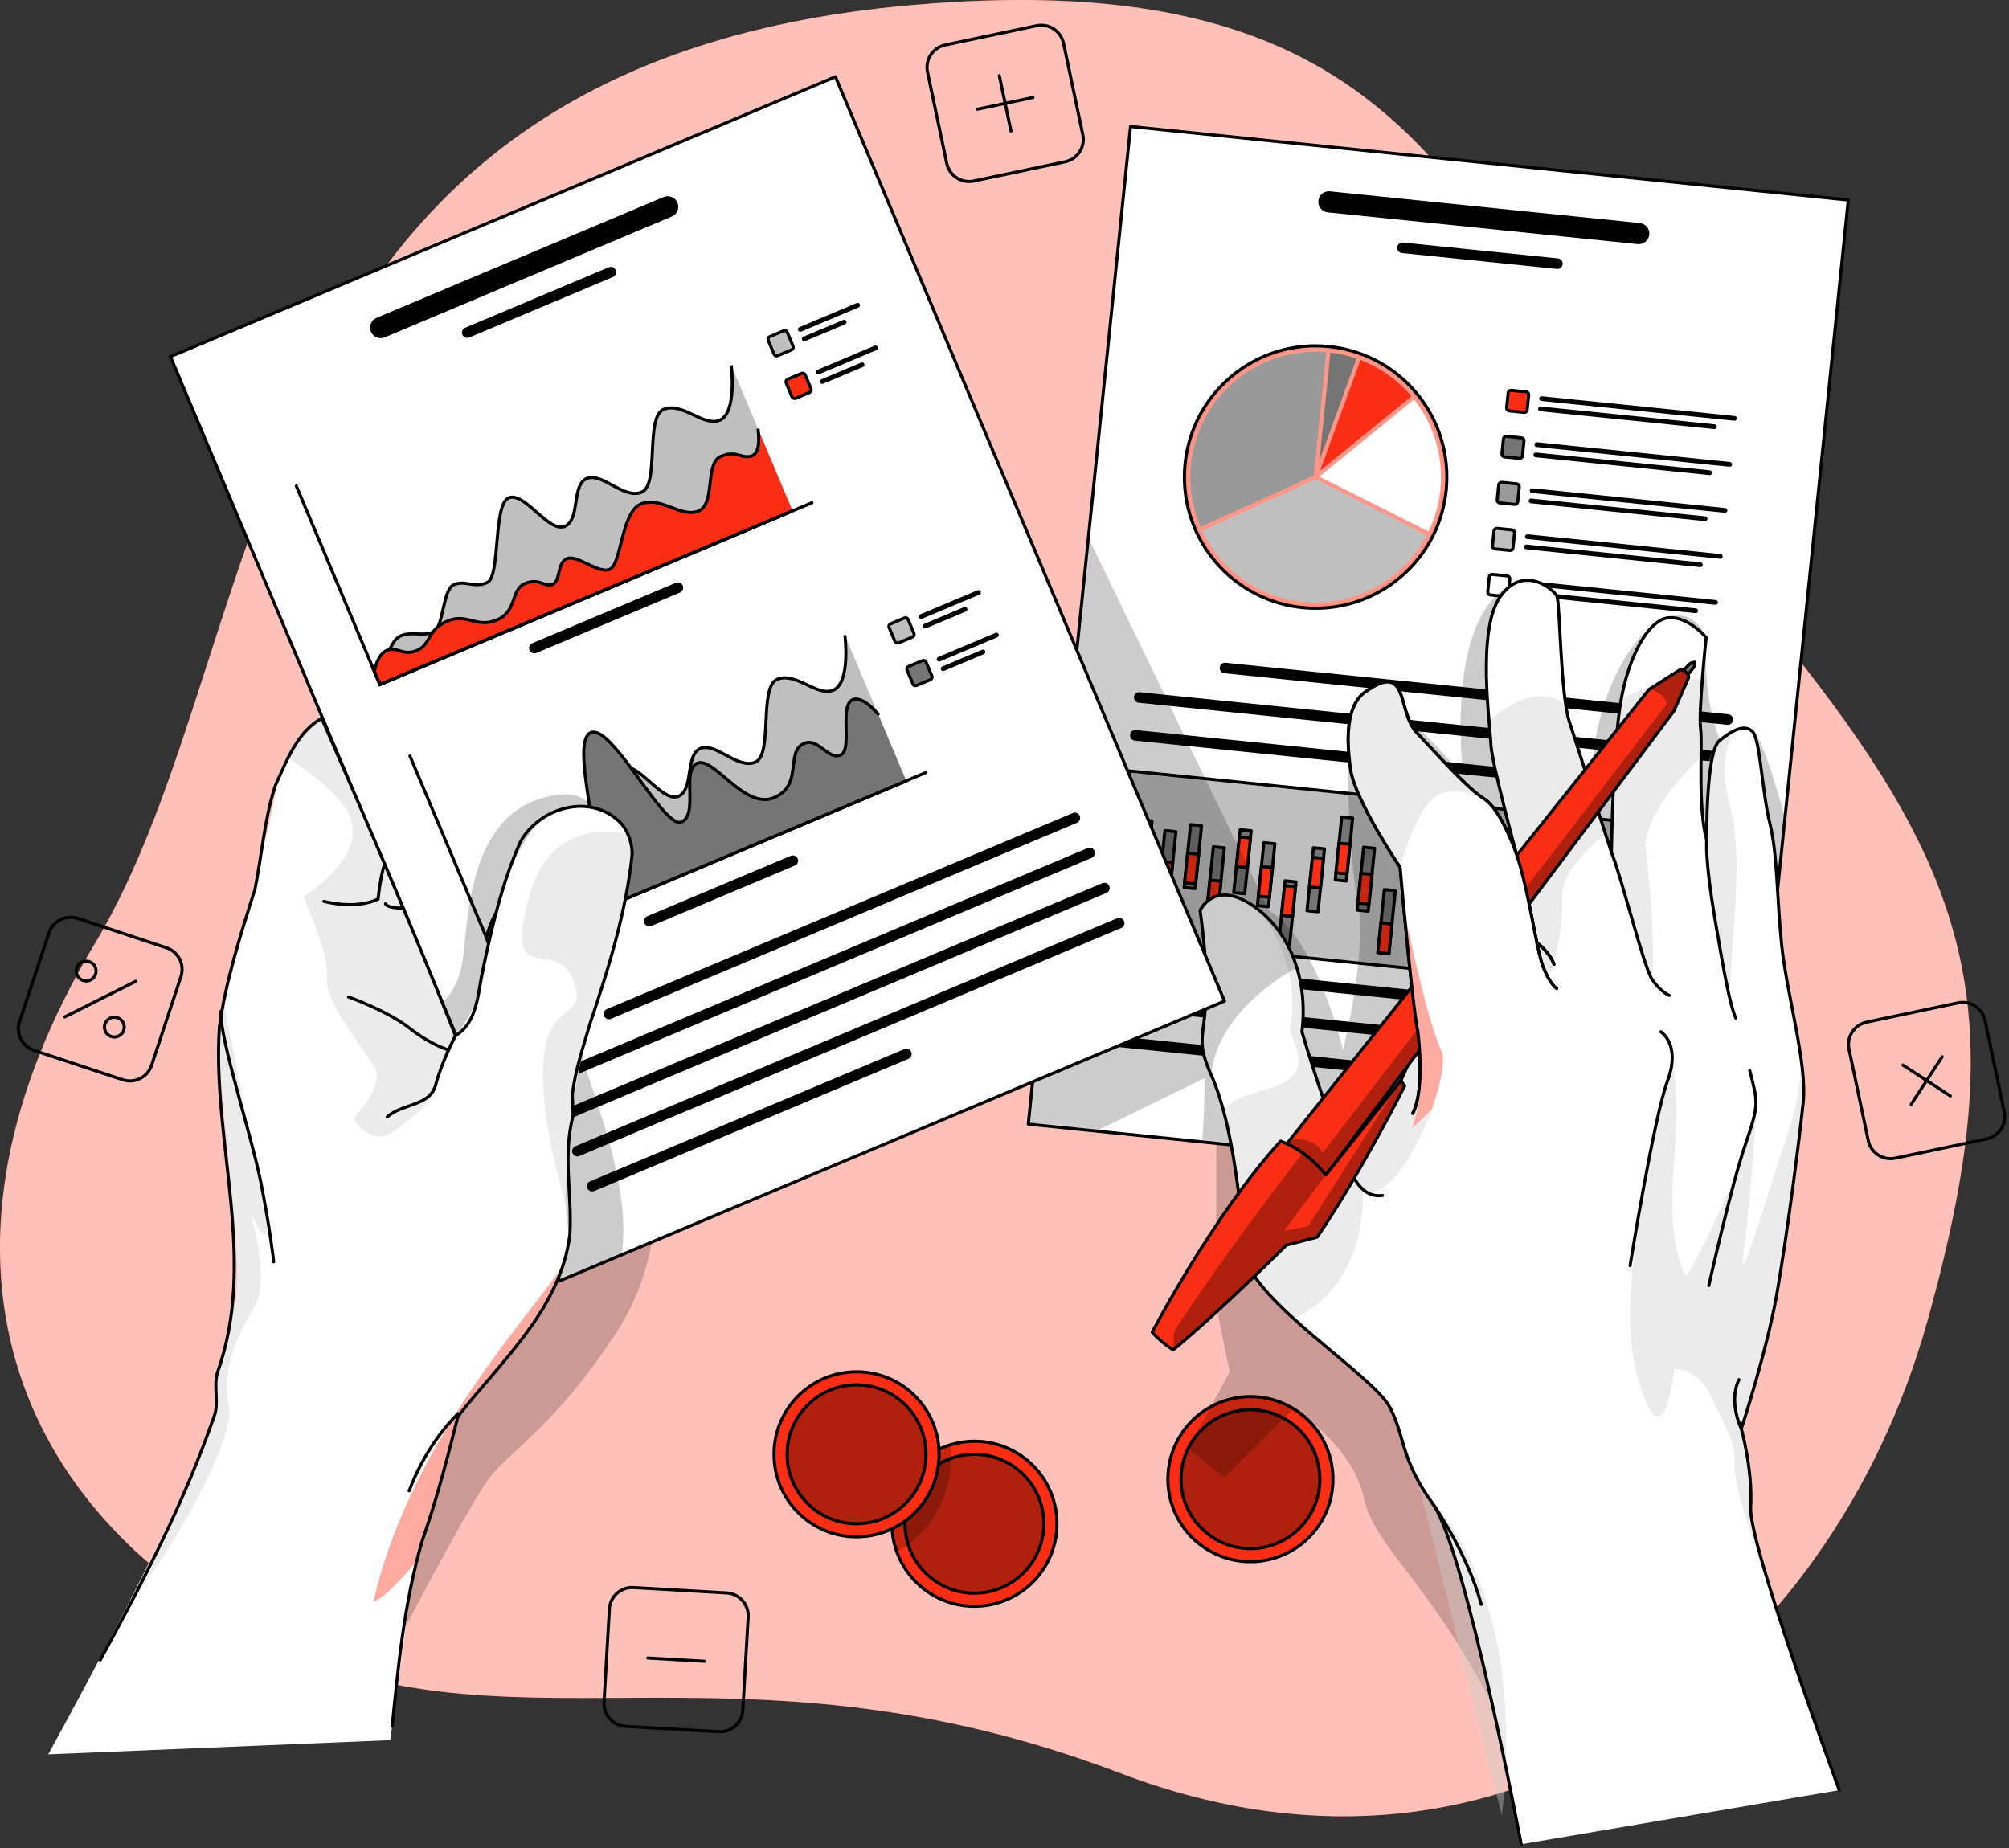
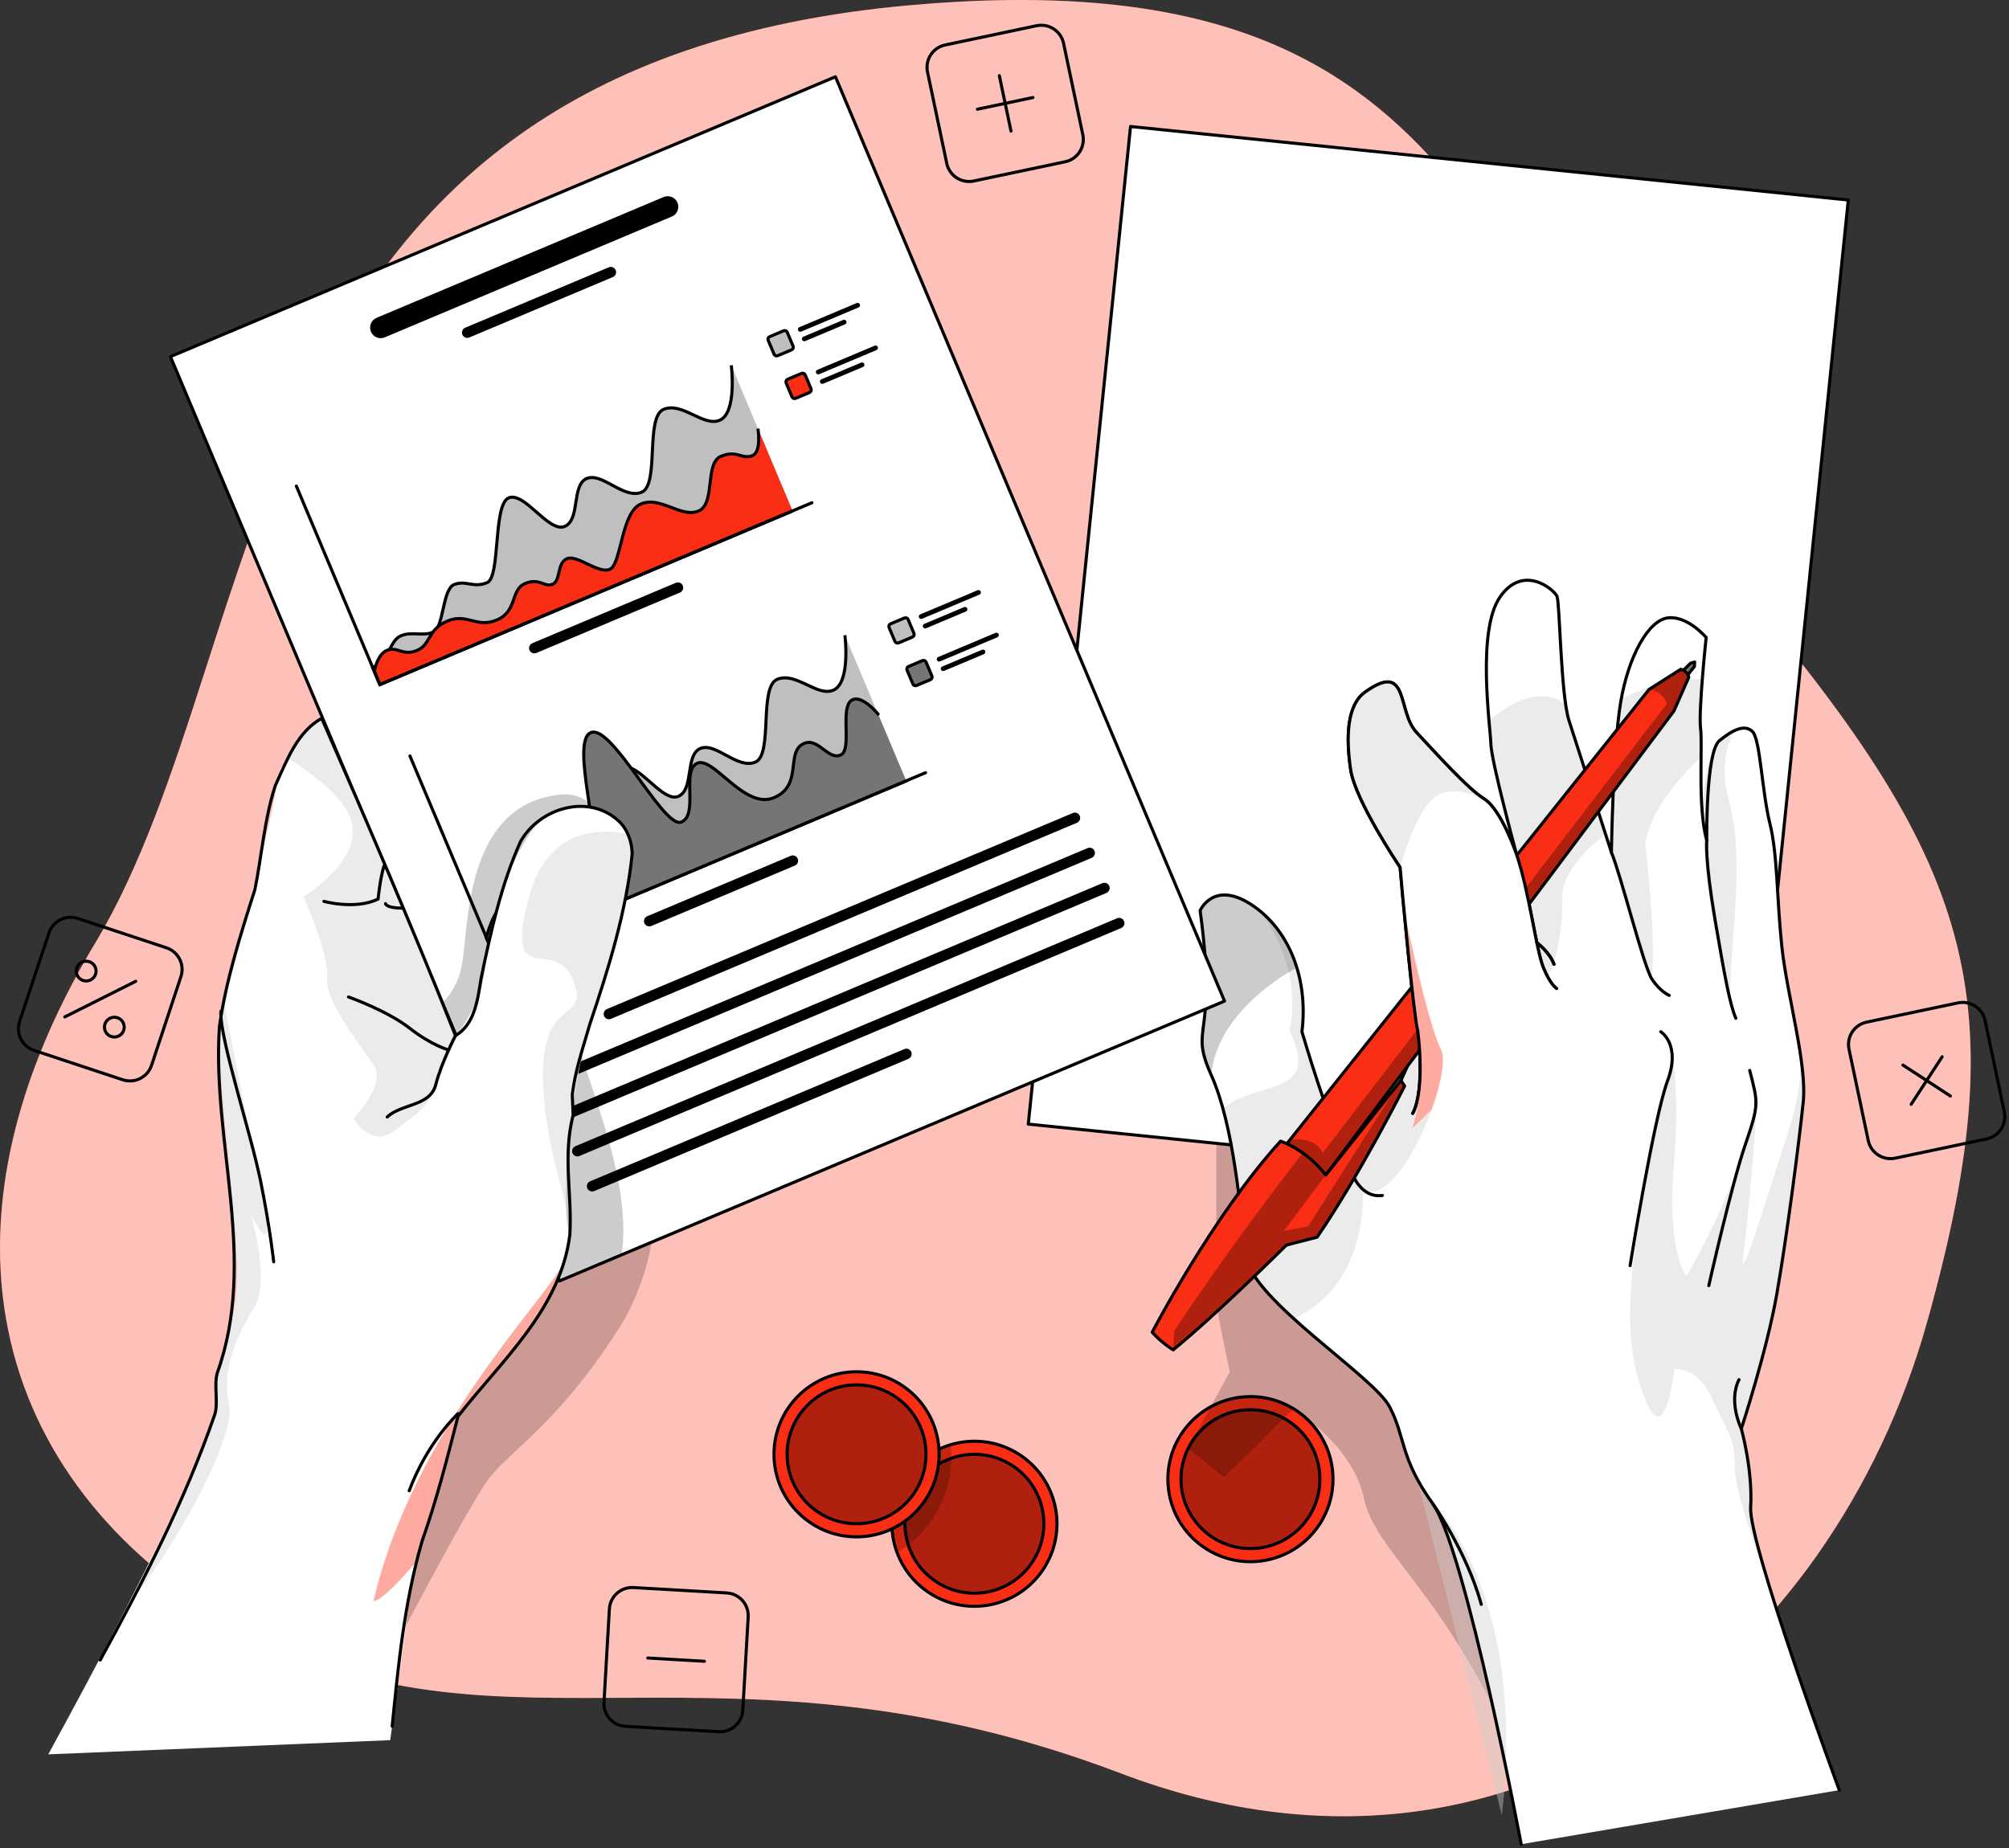
<svg xmlns="http://www.w3.org/2000/svg" width="650" height="598" viewBox="0 0 650 598" fill="none">
  <rect x="0" y="0" width="650" height="598" fill="#333333" stroke="none" />
  <path d="M294.547 1.679C474.347 -14.334 474.651 87.109 555.663 181.614C636.676 276.12 654.014 318.968 623.474 427.91C592.934 536.853 490.019 622.255 362.705 573.867C235.391 525.478 162.46 571.946 82.156 528.977C1.853 486.007 -27.967 402.989 30.813 305.147C89.593 207.305 72.846 21.424 294.547 1.679Z" fill="#FA2E14" />
  <path opacity="0.7" d="M294.547 1.679C474.347 -14.334 474.651 87.109 555.663 181.614C636.676 276.12 654.014 318.968 623.474 427.91C592.934 536.853 490.019 622.255 362.705 573.867C235.391 525.478 162.46 571.946 82.156 528.977C1.853 486.007 -27.967 402.989 30.813 305.147C89.593 207.305 72.846 21.424 294.547 1.679Z" fill="white" />
  <path d="M335.369 8.327L305.791 14.556C301.803 15.396 299.251 19.31 300.091 23.298L306.32 52.875C307.16 56.863 311.074 59.415 315.062 58.575L344.639 52.346C348.627 51.506 351.179 47.593 350.339 43.605L344.11 14.027C343.27 10.039 339.357 7.487 335.369 8.327Z" stroke="black" stroke-linecap="round" stroke-linejoin="round" />
  <path d="M323.325 24.476L327.105 42.426" stroke="black" stroke-linecap="round" stroke-linejoin="round" />
  <path d="M334.19 31.561L316.24 35.341" stroke="black" stroke-linecap="round" stroke-linejoin="round" />
  <path d="M633.509 324.529L603.931 330.758C599.943 331.598 597.392 335.511 598.231 339.499L604.461 369.077C605.3 373.065 609.214 375.616 613.202 374.777L642.779 368.547C646.767 367.708 649.319 363.794 648.479 359.806L642.25 330.229C641.41 326.241 637.497 323.689 633.509 324.529Z" stroke="black" stroke-linecap="round" stroke-linejoin="round" />
  <path d="M628.365 341.97L618.346 357.335" stroke="black" stroke-linecap="round" stroke-linejoin="round" />
  <path d="M631.038 354.662L615.673 344.643" stroke="black" stroke-linecap="round" stroke-linejoin="round" />
  <path d="M235.128 515.461L204.952 513.719C200.883 513.484 197.394 516.592 197.16 520.661L195.418 550.837C195.183 554.905 198.29 558.394 202.359 558.629L232.535 560.371C236.604 560.606 240.092 557.498 240.327 553.43L242.069 523.253C242.304 519.185 239.196 515.696 235.128 515.461Z" stroke="black" stroke-linecap="round" stroke-linejoin="round" />
  <path d="M227.9 537.574L209.587 536.516" stroke="black" stroke-linecap="round" stroke-linejoin="round" />
  <path d="M53.857 306.706L25.164 297.2C21.295 295.918 17.12 298.016 15.839 301.884L6.333 330.577C5.052 334.446 7.149 338.621 11.017 339.902L39.71 349.408C43.579 350.689 47.754 348.592 49.035 344.724L58.541 316.031C59.822 312.162 57.725 307.987 53.857 306.706Z" stroke="black" stroke-linecap="round" stroke-linejoin="round" />
  <path d="M43.912 317.54L20.963 329.068" stroke="black" stroke-linecap="round" stroke-linejoin="round" />
  <path d="M30.744 312.799C31.537 314.379 30.9 316.304 29.32 317.098C27.739 317.891 25.815 317.254 25.021 315.673C24.228 314.093 24.865 312.169 26.445 311.375C28.025 310.582 29.95 311.219 30.744 312.799Z" stroke="black" stroke-linecap="round" stroke-linejoin="round" />
  <path d="M39.853 330.934C40.647 332.514 40.009 334.439 38.429 335.232C36.849 336.026 34.924 335.389 34.131 333.808C33.337 332.228 33.974 330.304 35.555 329.51C37.135 328.716 39.059 329.354 39.853 330.934Z" stroke="black" stroke-linecap="round" stroke-linejoin="round" />
  <path d="M337.233 508.265C328.855 520.398 312.213 523.428 300.08 515.049C295.398 511.802 292.079 507.337 290.223 502.38C287.309 494.479 288.15 485.333 293.296 477.882C296.891 472.692 301.994 469.17 307.604 467.503C315.112 465.241 323.52 466.314 330.464 471.112C342.597 479.491 345.626 496.132 337.233 508.265Z" fill="#FA2E14" />
  <mask id="mask0_1_2493" style="mask-type:luminance" maskUnits="userSpaceOnUse" x="288" y="466" width="54" height="54">
    <path d="M337.233 508.265C328.855 520.398 312.213 523.428 300.08 515.049C295.398 511.802 292.079 507.337 290.223 502.38C287.309 494.479 288.15 485.333 293.296 477.882C296.891 472.692 301.994 469.17 307.604 467.503C315.112 465.241 323.52 466.314 330.464 471.112C342.597 479.491 345.626 496.132 337.233 508.265Z" fill="white" />
  </mask>
  <g mask="url(#mask0_1_2493)">
    <path opacity="0.3" d="M333.751 505.853C326.694 516.061 312.698 518.614 302.49 511.557C292.283 504.499 289.729 490.503 296.787 480.295C303.844 470.088 317.84 467.534 328.048 474.592C338.256 481.649 340.809 495.646 333.751 505.853Z" fill="black" />
    <path d="M333.751 505.853C326.694 516.061 312.698 518.614 302.49 511.557C292.283 504.499 289.729 490.503 296.787 480.295C303.844 470.088 317.84 467.534 328.048 474.592C338.256 481.649 340.809 495.646 333.751 505.853Z" stroke="black" stroke-linecap="round" stroke-linejoin="round" />
    <path opacity="0.2" d="M307.821 471.431C307.821 484.593 300.762 496.103 290.223 502.38C287.309 494.479 288.15 485.333 293.296 477.882C296.891 472.692 301.994 469.17 307.604 467.503C307.749 468.793 307.821 470.097 307.821 471.431Z" fill="black" />
  </g>
  <path d="M337.233 508.265C328.855 520.398 312.213 523.428 300.08 515.049C295.398 511.802 292.079 507.337 290.223 502.38C287.309 494.479 288.15 485.333 293.296 477.882C296.891 472.692 301.994 469.17 307.604 467.503C315.112 465.241 323.52 466.314 330.464 471.112C342.597 479.491 345.626 496.132 337.233 508.265Z" stroke="black" stroke-linecap="round" stroke-linejoin="round" />
  <path d="M277.134 497.311C291.885 497.311 303.843 485.353 303.843 470.602C303.843 455.851 291.885 443.893 277.134 443.893C262.383 443.893 250.425 455.851 250.425 470.602C250.425 485.353 262.383 497.311 277.134 497.311Z" fill="#FA2E14" stroke="black" stroke-linecap="round" stroke-linejoin="round" />
  <path opacity="0.3" d="M277.134 493.072C289.544 493.072 299.604 483.012 299.604 470.602C299.604 458.192 289.544 448.132 277.134 448.132C264.724 448.132 254.664 458.192 254.664 470.602C254.664 483.012 264.724 493.072 277.134 493.072Z" fill="black" />
  <path d="M277.134 493.072C289.544 493.072 299.604 483.012 299.604 470.602C299.604 458.192 289.544 448.132 277.134 448.132C264.724 448.132 254.664 458.192 254.664 470.602C254.664 483.012 264.724 493.072 277.134 493.072Z" stroke="black" stroke-linecap="round" stroke-linejoin="round" />
  <path d="M427.061 493.054C435.019 480.634 431.403 464.115 418.983 456.156C406.564 448.197 390.044 451.814 382.085 464.234C374.127 476.653 377.743 493.173 390.163 501.131C402.583 509.09 419.102 505.474 427.061 493.054Z" fill="#FA2E14" stroke="black" stroke-linecap="round" stroke-linejoin="round" />
  <path opacity="0.3" d="M421.038 463.352C429.483 472.445 428.957 486.663 419.864 495.108C410.771 503.553 396.554 503.028 388.109 493.935C379.663 484.842 380.189 470.624 389.282 462.179C398.375 453.734 412.592 454.259 421.038 463.352Z" fill="black" />
  <path d="M421.038 463.352C429.483 472.445 428.957 486.663 419.864 495.108C410.771 503.553 396.554 503.028 388.109 493.935C379.663 484.842 380.189 470.624 389.282 462.179C398.375 453.734 412.592 454.259 421.038 463.352Z" stroke="black" stroke-linecap="round" stroke-linejoin="round" />
  <path opacity="0.2" d="M393.573 362.53C393.573 362.53 393.463 417.955 393.573 421.193C393.684 424.43 397.878 443.893 397.878 443.893L384.421 468.703L396.007 478.043L418.549 455.885C418.549 455.885 437.744 467.742 441.253 484.699C444.762 501.656 465.645 514.009 487.318 560.973C508.99 607.938 533.709 455.885 533.709 455.885L466.844 371.699L393.573 362.53Z" fill="black" />
  <path d="M597.999 64.721L577.516 264.59L564.919 387.544L388.882 369.511L354.628 366.003L332.696 363.756L352.135 174.005L365.776 40.934L597.999 64.721Z" fill="white" />
  <mask id="mask1_1_2493" style="mask-type:luminance" maskUnits="userSpaceOnUse" x="332" y="40" width="266" height="348">
-     <path d="M597.999 64.721L577.516 264.59L564.919 387.544L388.882 369.511L354.628 366.003L332.696 363.756L352.135 174.005L365.776 40.934L597.999 64.721Z" fill="white" />
-   </mask>
+     </mask>
  <g mask="url(#mask1_1_2493)">
    <path d="M530.554 72.183L430.311 61.911C428.429 61.718 426.748 63.087 426.555 64.969C426.362 66.85 427.731 68.532 429.613 68.725L529.856 78.997C531.738 79.19 533.419 77.821 533.612 75.939C533.805 74.058 532.436 72.376 530.554 72.183Z" fill="black" />
    <path d="M504.059 83.617L453.937 78.481C452.996 78.385 452.155 79.069 452.059 80.01C451.962 80.951 452.647 81.792 453.588 81.888L503.709 87.024C504.65 87.121 505.491 86.436 505.587 85.496C505.684 84.555 504.999 83.714 504.059 83.617Z" fill="black" />
    <path d="M559.204 231.131L396.507 214.459C395.567 214.362 394.726 215.047 394.629 215.988C394.533 216.928 395.217 217.769 396.158 217.866L558.855 234.538C559.796 234.634 560.637 233.95 560.733 233.009C560.83 232.068 560.145 231.227 559.204 231.131Z" fill="black" />
    <path d="M557.949 243.382L368.764 223.995C367.823 223.899 366.982 224.583 366.886 225.524C366.789 226.465 367.474 227.306 368.415 227.402L557.6 246.789C558.541 246.885 559.382 246.2 559.478 245.26C559.574 244.319 558.89 243.478 557.949 243.382Z" fill="black" />
    <path d="M503.717 250.204L367.508 236.246C366.568 236.15 365.727 236.834 365.63 237.775C365.534 238.716 366.218 239.557 367.159 239.653L503.368 253.611C504.309 253.707 505.15 253.023 505.246 252.082C505.343 251.141 504.658 250.3 503.717 250.204Z" fill="black" />
    <path d="M365.379 249.465L359.843 303.489L550.562 323.032L556.098 269.008L365.379 249.465Z" fill="#BFBFBF" stroke="black" stroke-miterlimit="10" />
    <path d="M452.841 186.996C470.86 171.985 473.299 145.209 458.288 127.19C443.277 109.171 416.501 106.732 398.482 121.743C380.463 136.754 378.024 163.53 393.035 181.549C408.046 199.568 434.822 202.007 452.841 186.996Z" fill="#FA2E14" />
    <mask id="mask2_1_2493" style="mask-type:luminance" maskUnits="userSpaceOnUse" x="383" y="111" width="86" height="86">
      <path d="M452.841 186.996C470.86 171.985 473.299 145.209 458.288 127.19C443.277 109.171 416.501 106.732 398.482 121.743C380.463 136.754 378.024 163.53 393.035 181.549C408.046 199.568 434.822 202.007 452.841 186.996Z" fill="white" />
    </mask>
    <g mask="url(#mask2_1_2493)">
      <path opacity="0.5" d="M452.841 186.996C470.86 171.985 473.299 145.209 458.288 127.19C443.277 109.171 416.501 106.732 398.482 121.743C380.463 136.754 378.024 163.53 393.035 181.549C408.046 199.568 434.822 202.007 452.841 186.996Z" fill="white" />
    </g>
    <path d="M452.841 186.996C470.86 171.985 473.299 145.209 458.288 127.19C443.277 109.171 416.501 106.732 398.482 121.743C380.463 136.754 378.024 163.53 393.035 181.549C408.046 199.568 434.822 202.007 452.841 186.996Z" stroke="black" stroke-miterlimit="10" />
    <path d="M426.88 154.228L462.192 171.995C464.186 167.864 465.511 163.323 466.006 158.495C467.123 147.593 463.804 137.264 457.521 129.283L426.88 154.228Z" fill="white" />
    <path d="M427.114 152.32L456.68 128.251C452.322 123.072 446.676 118.975 440.166 116.487L434.833 131.129L427.114 152.32Z" fill="#FA2E14" />
    <path d="M430.457 114.102L426.871 149.098L438.913 116.035C436.222 115.107 433.395 114.451 430.457 114.102Z" fill="#757575" />
    <path d="M425.039 153.913L429.132 113.966C407.121 112.07 387.579 128.168 385.318 150.227C384.582 157.411 385.778 164.344 388.47 170.523L425.039 153.913Z" fill="#999999" />
    <path d="M421.528 194.705C438.514 196.445 454.114 187.431 461.586 173.18L425.647 155.099L389.012 171.739C394.894 184.113 406.903 193.206 421.528 194.705Z" fill="#BFBFBF" />
    <path d="M493.792 126.796L488.95 126.3C488.451 126.249 488.005 126.612 487.954 127.111L487.458 131.953C487.407 132.452 487.77 132.898 488.268 132.949L493.111 133.445C493.609 133.496 494.055 133.133 494.106 132.634L494.603 127.792C494.654 127.293 494.291 126.847 493.792 126.796Z" fill="#FA2E14" stroke="black" stroke-miterlimit="10" />
    <path d="M561.09 136.144L498.678 129.748C498.256 129.705 497.949 129.329 497.992 128.906C498.036 128.484 498.412 128.177 498.835 128.221L561.246 134.616C561.669 134.659 561.975 135.036 561.932 135.458C561.889 135.881 561.512 136.187 561.09 136.144Z" fill="black" />
    <path d="M554.638 138.842L498.337 133.073C497.915 133.03 497.608 132.653 497.652 132.231C497.695 131.808 498.072 131.502 498.494 131.545L554.794 137.314C555.216 137.357 555.523 137.734 555.48 138.156C555.437 138.579 555.06 138.885 554.638 138.842Z" fill="black" />
    <path d="M492.266 141.687L487.424 141.191C486.925 141.14 486.479 141.503 486.428 142.002L485.932 146.844C485.881 147.343 486.244 147.789 486.743 147.84L491.585 148.336C492.084 148.387 492.53 148.024 492.581 147.525L493.077 142.683C493.128 142.184 492.765 141.739 492.266 141.687Z" fill="#757575" stroke="black" stroke-linecap="round" stroke-linejoin="round" />
    <path d="M559.564 151.035L497.152 144.64C496.73 144.596 496.423 144.22 496.466 143.798C496.51 143.375 496.886 143.069 497.309 143.112L559.721 149.507C560.143 149.551 560.449 149.927 560.406 150.349C560.363 150.772 559.986 151.078 559.564 151.035Z" fill="black" />
    <path d="M553.112 153.733L496.811 147.964C496.389 147.921 496.083 147.544 496.126 147.122C496.169 146.7 496.546 146.393 496.968 146.436L553.268 152.205C553.691 152.249 553.997 152.625 553.954 153.048C553.911 153.47 553.534 153.777 553.112 153.733Z" fill="black" />
    <path d="M490.74 156.578L485.898 156.082C485.399 156.031 484.953 156.394 484.902 156.893L484.406 161.735C484.355 162.234 484.718 162.68 485.216 162.731L490.059 163.227C490.558 163.279 491.004 162.916 491.055 162.417L491.551 157.574C491.602 157.075 491.239 156.63 490.74 156.578Z" fill="#999999" stroke="black" stroke-linecap="round" stroke-linejoin="round" />
    <path d="M558.038 165.926L495.626 159.531C495.204 159.488 494.897 159.111 494.941 158.689C494.984 158.266 495.361 157.96 495.783 158.003L558.195 164.399C558.617 164.442 558.923 164.819 558.88 165.241C558.837 165.663 558.46 165.97 558.038 165.926Z" fill="black" />
    <path d="M551.586 168.625L495.286 162.855C494.863 162.812 494.557 162.435 494.6 162.013C494.643 161.591 495.02 161.284 495.442 161.327L551.742 167.097C552.165 167.14 552.471 167.517 552.428 167.939C552.385 168.361 552.008 168.668 551.586 168.625Z" fill="black" />
    <path d="M489.214 171.47L484.372 170.974C483.873 170.923 483.427 171.286 483.376 171.784L482.88 176.627C482.829 177.125 483.192 177.571 483.691 177.622L488.533 178.119C489.032 178.17 489.478 177.807 489.529 177.308L490.025 172.466C490.076 171.967 489.713 171.521 489.214 171.47Z" fill="#BFBFBF" stroke="black" stroke-miterlimit="10" />
    <path d="M556.512 180.818L494.1 174.422C493.678 174.379 493.371 174.002 493.415 173.58C493.458 173.158 493.835 172.851 494.257 172.894L556.669 179.29C557.091 179.333 557.398 179.71 557.354 180.132C557.311 180.554 556.934 180.861 556.512 180.818Z" fill="black" />
    <path d="M550.06 183.516L493.76 177.746C493.337 177.703 493.031 177.327 493.074 176.904C493.117 176.482 493.494 176.175 493.916 176.219L550.216 181.988C550.639 182.031 550.945 182.408 550.902 182.83C550.859 183.252 550.482 183.559 550.06 183.516Z" fill="black" />
    <path d="M487.688 186.361L482.846 185.865C482.347 185.814 481.901 186.177 481.85 186.676L481.354 191.518C481.303 192.017 481.666 192.463 482.165 192.514L487.007 193.01C487.506 193.061 487.952 192.698 488.003 192.199L488.499 187.357C488.55 186.858 488.187 186.412 487.688 186.361Z" fill="white" stroke="black" stroke-linecap="round" stroke-linejoin="round" />
    <path d="M554.986 195.709L492.574 189.313C492.152 189.27 491.845 188.893 491.889 188.471C491.932 188.049 492.309 187.742 492.731 187.785L555.143 194.181C555.565 194.224 555.872 194.601 555.828 195.023C555.785 195.445 555.408 195.752 554.986 195.709Z" fill="black" />
    <path d="M548.534 198.407L492.234 192.638C491.811 192.594 491.505 192.218 491.548 191.796C491.591 191.373 491.968 191.067 492.39 191.11L548.69 196.879C549.113 196.922 549.419 197.299 549.376 197.721C549.333 198.144 548.956 198.45 548.534 198.407Z" fill="black" />
    <path d="M527.227 304.786L530.791 305.151L532.879 284.778L529.316 284.412L527.227 304.786Z" fill="#757575" stroke="black" stroke-linecap="round" stroke-linejoin="round" />
    <path d="M527.542 301.717L531.106 302.082L532.089 292.492L528.525 292.126L527.542 301.717Z" fill="#FA2E14" stroke="black" stroke-miterlimit="10" />
    <path d="M535.777 300.466L539.341 300.831L541.428 280.458L537.864 280.093L535.777 300.466Z" fill="#757575" stroke="black" stroke-linecap="round" stroke-linejoin="round" />
    <path d="M537.31 285.505L536.327 295.095L539.891 295.46L540.874 285.87L537.31 285.505Z" fill="#FA2E14" stroke="black" stroke-miterlimit="10" />
    <path d="M543.398 305.196L546.962 305.562L549.05 285.188L545.486 284.823L543.398 305.196Z" fill="#757575" stroke="black" stroke-linecap="round" stroke-linejoin="round" />
    <path d="M544.184 297.523L547.748 297.889L548.731 288.298L545.167 287.933L544.184 297.523Z" fill="#FA2E14" stroke="black" stroke-miterlimit="10" />
    <path d="M519.618 299.938L523.182 300.304L525.27 279.93L521.706 279.565L519.618 299.938Z" fill="#757575" stroke="black" stroke-linecap="round" stroke-linejoin="round" />
    <path d="M519.933 296.869L523.496 297.234L524.479 287.644L520.915 287.279L519.933 296.869Z" fill="#FA2E14" stroke="black" stroke-miterlimit="10" />
    <path d="M510.978 305.144L514.542 305.509L516.63 285.135L513.066 284.77L510.978 305.144Z" fill="#757575" stroke="black" stroke-linecap="round" stroke-linejoin="round" />
    <path d="M511.214 302.842L514.778 303.207L515.761 293.617L512.197 293.252L511.214 302.842Z" fill="#FA2E14" stroke="black" stroke-miterlimit="10" />
    <path d="M503.495 299.062L507.059 299.427L509.146 279.053L505.582 278.688L503.495 299.062Z" fill="#757575" stroke="black" stroke-linecap="round" stroke-linejoin="round" />
    <path d="M503.574 298.294L507.138 298.66L508.12 289.069L504.557 288.704L503.574 298.294Z" fill="#FA2E14" stroke="black" stroke-miterlimit="10" />
    <path d="M494.381 308.891L497.945 309.257L500.033 288.883L496.469 288.518L494.381 308.891Z" fill="#757575" stroke="black" stroke-linecap="round" stroke-linejoin="round" />
-     <path d="M494.46 308.124L498.024 308.489L499.007 298.899L495.443 298.534L494.46 308.124Z" fill="#FA2E14" stroke="black" stroke-miterlimit="10" />
    <path d="M487.674 295.239L491.238 295.604L493.325 275.231L489.762 274.866L487.674 295.239Z" fill="#757575" stroke="black" stroke-linecap="round" stroke-linejoin="round" />
    <path d="M487.989 292.17L491.552 292.535L492.535 282.945L488.971 282.58L487.989 292.17Z" fill="#FA2E14" stroke="black" stroke-miterlimit="10" />
    <path d="M479.773 293.228L483.337 293.594L485.426 273.22L481.862 272.855L479.773 293.228Z" fill="#757575" stroke="black" stroke-linecap="round" stroke-linejoin="round" />
    <path d="M480.56 285.555L484.124 285.921L485.106 276.33L481.543 275.965L480.56 285.555Z" fill="#FA2E14" stroke="black" stroke-miterlimit="10" />
    <path d="M470.441 305.193L474.005 305.558L476.093 285.185L472.529 284.819L470.441 305.193Z" fill="#757575" stroke="black" stroke-linecap="round" stroke-linejoin="round" />
    <path d="M471.306 296.753L474.87 297.118L475.853 287.527L472.289 287.162L471.306 296.753Z" fill="#FA2E14" stroke="black" stroke-miterlimit="10" />
    <path d="M463.337 295.417L466.901 295.782L468.988 275.408L465.424 275.043L463.337 295.417Z" fill="#757575" stroke="black" stroke-linecap="round" stroke-linejoin="round" />
    <path d="M463.73 291.58L467.294 291.945L468.276 282.355L464.713 281.99L463.73 291.58Z" fill="#FA2E14" stroke="black" stroke-miterlimit="10" />
    <path d="M454.77 299.91L458.333 300.275L460.422 279.902L456.858 279.536L454.77 299.91Z" fill="#757575" stroke="black" stroke-linecap="round" stroke-linejoin="round" />
    <path d="M455.085 296.841L458.648 297.206L459.631 287.616L456.067 287.25L455.085 296.841Z" fill="#FA2E14" stroke="black" stroke-miterlimit="10" />
    <path d="M445.81 308.236L449.374 308.601L451.462 288.227L447.898 287.862L445.81 308.236Z" fill="#757575" stroke="black" stroke-linecap="round" stroke-linejoin="round" />
    <path d="M445.81 308.236L449.374 308.601L450.357 299.01L446.793 298.645L445.81 308.236Z" fill="#FA2E14" stroke="black" stroke-miterlimit="10" />
    <path d="M439.111 294.51L442.675 294.875L444.762 274.501L441.198 274.136L439.111 294.51Z" fill="#757575" stroke="black" stroke-linecap="round" stroke-linejoin="round" />
    <path d="M439.347 292.208L442.91 292.573L443.893 282.983L440.329 282.618L439.347 292.208Z" fill="#FA2E14" stroke="black" stroke-miterlimit="10" />
    <path d="M432.006 284.735L435.57 285.1L437.658 264.726L434.094 264.361L432.006 284.735Z" fill="#757575" stroke="black" stroke-linecap="round" stroke-linejoin="round" />
    <path d="M432.242 282.433L435.806 282.798L436.788 273.207L433.224 272.842L432.242 282.433Z" fill="#FA2E14" stroke="black" stroke-miterlimit="10" />
    <path d="M422.879 294.696L426.443 295.061L428.53 274.687L424.966 274.322L422.879 294.696Z" fill="#757575" stroke="black" stroke-linecap="round" stroke-linejoin="round" />
    <path d="M423.665 287.023L427.229 287.388L428.212 277.798L424.648 277.432L423.665 287.023Z" fill="#FA2E14" stroke="black" stroke-miterlimit="10" />
    <path d="M413.677 305.39L417.24 305.755L419.328 285.382L415.764 285.016L413.677 305.39Z" fill="#757575" stroke="black" stroke-linecap="round" stroke-linejoin="round" />
    <path d="M414.62 296.182L418.184 296.547L419.167 286.957L415.603 286.592L414.62 296.182Z" fill="#FA2E14" stroke="black" stroke-miterlimit="10" />
    <path d="M406.835 293.052L410.398 293.417L412.486 273.043L408.922 272.678L406.835 293.052Z" fill="#757575" stroke="black" stroke-linecap="round" stroke-linejoin="round" />
    <path d="M407.149 289.982L410.713 290.348L411.696 280.757L408.132 280.392L407.149 289.982Z" fill="#FA2E14" stroke="black" stroke-miterlimit="10" />
    <path d="M399.159 288.84L402.723 289.205L404.811 268.832L401.248 268.466L399.159 288.84Z" fill="#757575" stroke="black" stroke-linecap="round" stroke-linejoin="round" />
    <path d="M400.025 280.4L403.589 280.765L404.571 271.175L401.007 270.809L400.025 280.4Z" fill="#FA2E14" stroke="black" stroke-miterlimit="10" />
    <path d="M390.486 294.373L394.05 294.738L396.138 274.364L392.574 273.999L390.486 294.373Z" fill="#757575" stroke="black" stroke-linecap="round" stroke-linejoin="round" />
    <path d="M390.486 294.373L394.05 294.738L395.033 285.148L391.469 284.782L390.486 294.373Z" fill="#FA2E14" stroke="black" stroke-miterlimit="10" />
    <path d="M383.116 287.196L386.679 287.561L388.767 267.188L385.203 266.822L383.116 287.196Z" fill="#757575" stroke="black" stroke-linecap="round" stroke-linejoin="round" />
    <path d="M383.273 285.661L386.836 286.027L387.819 276.436L384.256 276.071L383.273 285.661Z" fill="#FA2E14" stroke="black" stroke-miterlimit="10" />
    <path d="M374.812 289.122L378.376 289.487L380.463 269.114L376.899 268.749L374.812 289.122Z" fill="#757575" stroke="black" stroke-linecap="round" stroke-linejoin="round" />
    <path d="M374.89 288.355L378.454 288.72L379.437 279.13L375.873 278.764L374.89 288.355Z" fill="#FA2E14" stroke="black" stroke-miterlimit="10" />
    <path d="M367.058 285.683L370.622 286.049L372.709 265.675L369.145 265.31L367.058 285.683Z" fill="#757575" stroke="black" stroke-linecap="round" stroke-linejoin="round" />
    <path d="M368.08 275.708L371.644 276.074L372.626 266.483L369.063 266.118L368.08 275.708Z" fill="#FA2E14" stroke="black" stroke-miterlimit="10" />
    <path d="M549.094 329.8L386.397 313.128C385.456 313.031 384.615 313.716 384.518 314.657C384.422 315.597 385.107 316.438 386.047 316.535L548.744 333.207C549.685 333.303 550.526 332.618 550.623 331.678C550.719 330.737 550.034 329.896 549.094 329.8Z" fill="black" />
    <path d="M547.838 342.051L358.653 322.664C357.712 322.568 356.871 323.252 356.775 324.193C356.678 325.134 357.363 325.975 358.304 326.071L547.489 345.458C548.43 345.554 549.271 344.869 549.367 343.929C549.464 342.988 548.779 342.147 547.838 342.051Z" fill="black" />
    <path d="M467.118 346.158L357.398 334.915C356.457 334.819 355.616 335.503 355.519 336.444C355.423 337.385 356.108 338.226 357.048 338.322L466.769 349.565C467.71 349.662 468.55 348.977 468.647 348.036C468.743 347.096 468.059 346.255 467.118 346.158Z" fill="black" />
    <path opacity="0.2" d="M567.036 236.758C561.426 236.308 559.483 245.252 559.483 245.252C559.483 245.252 550.612 233.627 552.018 206.287C552.018 206.287 547.684 194.169 536.073 201.489C524.476 208.81 512.43 234.612 515.3 262.72L492.73 187.791C484.931 189.443 469.087 199.924 473.262 250.529L448.634 224.494C448.634 224.494 441.966 222.349 438.197 228.249C434.428 234.163 436.225 276.404 439.342 292.204C442.473 308.019 434.515 339.751 434.515 339.751C434.515 339.751 426.023 303.802 410.655 294.705L352.135 174.005L332.696 363.756L354.628 366.003L389.849 348.858C389.653 356.788 389.46 364.076 388.882 369.511L564.919 387.544L577.516 264.59C573.24 249.268 569.152 236.917 567.036 236.758Z" fill="black" />
  </g>
  <path d="M597.999 64.721L577.516 264.59L564.919 387.544L388.882 369.511L354.628 366.003L332.696 363.756L352.135 174.005L365.776 40.934L597.999 64.721Z" stroke="black" stroke-linecap="round" stroke-linejoin="round" />
  <path d="M595.1 579.266L492.179 596.777C492.179 596.777 474.262 501.611 463.579 486.623C452.895 471.619 454.852 465.459 449.663 455.355C446.532 449.252 430.833 437.873 418.511 426.639H418.497C417.424 425.668 416.38 424.696 415.38 423.725C414.945 423.334 414.539 422.913 414.134 422.522C412.496 420.899 410.973 419.318 409.625 417.767C409.133 417.217 408.669 416.666 408.234 416.115C405.668 412.94 403.856 409.969 403.247 407.287C403.204 407.142 403.175 406.997 403.16 406.838C403.117 406.649 403.088 406.475 403.073 406.301C402.798 404.054 402.508 401.489 402.218 398.705C402.16 398.155 402.102 397.575 402.03 396.995C402.001 396.763 401.972 396.546 401.943 396.299C401.696 393.98 401.421 391.515 401.102 388.979C400.783 386.326 400.435 383.572 400.029 380.803C399.899 379.846 399.768 378.89 399.609 377.918C399.609 377.904 399.609 377.889 399.594 377.889C399.435 376.817 399.261 375.744 399.087 374.657L398.609 371.874C398.58 371.714 398.536 371.569 398.522 371.439C398.319 370.352 398.116 369.293 397.913 368.221C397.869 368.105 397.855 367.989 397.84 367.858C397.637 366.916 397.449 365.988 397.231 365.046C396.782 362.944 396.275 360.886 395.724 358.885C394.637 354.899 393.361 351.174 391.882 347.868C384.461 331.3 394.115 337.286 388.302 294.654C388.302 294.654 392.578 284.768 404.769 292.668C405.712 293.277 406.61 293.944 407.494 294.654H407.509C409.959 296.626 412.133 298.959 413.989 301.583C416.409 304.99 418.294 308.889 419.584 313.122C421.512 319.428 422.135 326.487 421.237 333.851C421.237 333.851 430.398 365.249 435.225 372.395C440.067 379.542 460.013 338.49 458.723 333.706C458.462 332.749 458.099 330.415 457.694 327.212C457.607 326.502 457.52 325.748 457.418 324.951C457.331 324.153 457.23 323.327 457.143 322.472C457.085 322.066 457.041 321.631 456.983 321.211C456.969 321.037 456.954 320.863 456.925 320.703C456.751 319.065 456.548 317.326 456.36 315.528C456.317 315.021 456.259 314.543 456.201 314.05C456.114 313.194 456.027 312.31 455.94 311.44C455.911 311.31 455.911 311.165 455.896 311.006C455.838 310.513 455.78 310.005 455.737 309.483C455.621 308.469 455.519 307.44 455.418 306.41C455.316 305.526 455.244 304.642 455.157 303.758C454.983 302.091 454.823 300.424 454.664 298.815C454.548 297.611 454.432 296.423 454.331 295.263C454.302 295.002 454.273 294.741 454.258 294.495C453.649 288.117 453.171 282.869 452.997 280.637C452.997 280.637 438.487 259.154 436.994 249.036C435.5 238.903 435.631 228.263 441.705 223.929C456.085 213.695 451.881 230.191 458.317 237.019C464.753 243.875 474.625 255.037 480.22 258.531C485.381 261.807 489.99 274.534 490.643 276.389C489.903 273.606 482.525 246.238 482.366 240.73C482.177 234.917 477.741 204.258 485.279 193.256C492.803 182.268 502.834 190.791 503.761 192.966C504.689 195.14 504.965 224.842 507.617 233.119C510.285 241.382 521.374 275.839 521.374 275.839C521.374 275.839 521.838 242.324 524.346 227.321C526.839 212.332 533.362 200.591 539.74 199.924C546.118 199.257 552.018 206.288 552.018 206.288C552.018 206.288 549.496 230.206 550.221 235.729C550.931 241.237 549.177 261.198 552.207 271.925C552.207 271.925 551.859 243.353 556.294 239.7C560.745 236.048 564.542 234.294 567.036 236.758C569.515 239.222 570.065 256.139 572.602 266.315C575.153 276.505 574.82 290.32 576.487 306.193C578.154 322.066 584.721 344.1 583.416 356.696C582.111 369.264 578.096 400.532 574.864 418.869C571.631 437.221 563.383 462.328 563.383 462.328C563.383 462.328 567.137 475.736 566.412 487.695C565.673 499.654 595.1 579.266 595.1 579.266Z" fill="white" />
  <path opacity="0.4" d="M507.624 233.115C509.596 239.238 516.183 259.703 519.464 269.922C519.464 269.922 505.077 280.497 505.434 290.323C505.806 300.136 502.801 319.986 496.34 319.416C489.892 318.861 490.463 277.586 488.354 270.654C489.665 273.629 490.517 276.056 490.688 276.533C490.21 274.756 482.522 246.354 482.36 240.728C482.321 239.405 482.056 236.775 481.758 233.369L481.762 233.302C481.762 233.302 496.061 219.614 506.564 227.994L506.563 228.008C506.875 230.094 507.221 231.85 507.624 233.115Z" fill="#CDCDCD" />
  <path opacity="0.4" d="M550.37 244.914C543.671 251.266 533.566 262.491 532.288 273.323C532.288 273.323 536.022 303.551 534.426 316.738L521.369 275.841C521.369 275.841 521.838 242.324 524.345 227.325C524.411 226.915 524.49 226.493 524.568 226.085C530.972 222.809 539.755 219.88 550.785 219.677C550.281 226.142 549.87 233.066 550.214 235.728C550.437 237.529 550.419 240.862 550.37 244.914Z" fill="#CDCDCD" />
  <path opacity="0.4" d="M556.292 239.702L556.278 239.715C556.264 239.727 556.25 239.739 556.236 239.752C556.082 239.863 555.69 240.172 555.113 240.657C555.474 239.985 555.847 239.355 556.256 238.766L556.292 239.702Z" fill="#FA2E14" />
  <path opacity="0.4" d="M559.7 323.304C559.7 323.304 551.091 291.003 550.939 264.997C550.875 255.376 551.987 246.601 555.099 240.669L555.113 240.657C555.474 239.985 555.847 239.355 556.256 238.766L556.292 239.702C558.132 238.188 559.845 237.012 561.422 236.309C559.003 240.082 556.216 247.461 559.442 259.45C564.492 278.233 560.097 301.173 559.7 323.304Z" fill="#CDCDCD" />
  <path opacity="0.4" d="M440.932 384.844C440.932 384.844 443.245 415.625 418.507 426.645L418.493 426.644C417.419 425.671 416.385 424.701 415.377 423.732C414.948 423.332 414.534 422.92 414.131 422.522C412.497 420.901 410.967 419.313 409.621 417.763C409.122 417.199 408.662 416.651 408.228 416.117C405.662 412.945 403.857 409.967 403.248 407.288C403.204 407.139 403.173 406.99 403.155 406.842C403.113 406.653 403.084 406.478 403.068 406.304C402.792 404.059 402.51 401.494 402.214 398.701C402.154 398.151 402.096 397.574 402.025 396.996C401.999 396.768 401.973 396.539 401.948 396.298C401.69 393.974 401.414 391.516 401.103 388.976C400.785 386.329 400.434 383.573 400.031 380.801C399.89 379.845 399.749 378.876 399.607 377.92C399.608 377.907 399.609 377.894 399.596 377.893C399.435 376.816 399.261 375.738 399.087 374.66C398.931 373.73 398.761 372.8 398.605 371.87C398.574 371.721 398.543 371.573 398.525 371.438C398.324 370.359 398.123 369.292 397.908 368.226C397.875 368.104 397.856 367.982 397.837 367.861C397.642 366.915 397.445 365.983 397.236 365.05C396.764 362.953 396.264 360.895 395.72 358.888C405.506 349.472 428.094 355.378 417.161 333.566C417.161 333.566 422.668 314.897 407.491 294.651L407.504 294.652C417.888 303.025 423.201 317.73 421.238 333.856C421.238 333.856 430.397 365.244 435.227 372.396C440.07 379.549 460.009 338.489 458.716 333.701C458.467 332.752 458.104 330.409 457.7 327.21C457.611 326.497 457.523 325.745 457.425 324.952C457.327 324.159 457.231 323.326 457.138 322.467C457.082 322.063 457.042 321.634 456.987 321.217C456.971 321.043 456.955 320.868 456.925 320.706C456.747 319.055 456.559 317.323 456.363 315.523C456.313 315.027 456.263 314.543 456.2 314.046C456.119 313.187 456.026 312.315 455.933 311.442C455.915 311.307 455.91 311.16 455.893 311.013C455.843 310.516 455.781 310.005 455.733 309.482C455.622 308.462 455.525 307.442 455.415 306.408C455.323 305.522 455.243 304.637 455.151 303.751C454.986 302.087 454.822 300.423 454.667 298.813C454.555 297.605 454.441 296.411 454.324 295.27C454.301 295.002 454.276 294.747 454.252 294.492C454.655 296.398 462.006 331.382 466.201 339.536C470.502 347.923 452.225 392.1 440.932 384.844Z" fill="#CDCDCD" />
  <path opacity="0.4" d="M574.858 418.871C571.624 437.226 563.388 462.331 563.388 462.331C563.388 462.331 567.14 475.74 566.407 487.699C566.209 490.915 568.205 499.041 571.197 509.188C570.334 506.961 561.092 483.012 561.245 474.658C561.422 465.892 558.93 463.471 554.042 452.701C549.168 441.918 541.705 443.114 541.705 443.114C541.705 443.114 538.829 469.988 532.083 452.327C525.337 434.653 524.036 414.125 541.043 342.807C541.043 342.807 543.615 351.755 541.465 378.327C539.3 404.911 545.663 412.945 545.663 412.945C545.663 412.945 559.403 390.312 568.264 360.244C568.264 360.244 566.068 391.254 564.108 405.38C562.147 419.505 571.074 389.014 577.312 370.176C583.172 352.501 583.384 345.778 581.155 333.197C582.812 342.062 584.054 350.515 583.421 356.692C582.116 369.27 578.091 400.529 574.858 418.871Z" fill="#CDCDCD" />
  <path opacity="0.4" d="M458.562 478.644C463.579 486.621 475.861 497.157 483.174 526.312C490.488 555.468 485.892 587.374 485.892 587.374L458.562 478.644Z" fill="#CDCDCD" />
  <path opacity="0.2" d="M419.584 313.122C419.584 313.122 393.912 326.125 391.882 347.868C384.461 331.3 394.115 337.286 388.302 294.654C388.302 294.654 392.578 284.768 404.769 292.668C405.712 293.277 406.61 293.944 407.494 294.654H407.509C409.959 296.626 412.133 298.959 413.989 301.583L419.584 313.122Z" fill="black" />
  <path d="M492.175 596.781C492.175 596.781 474.268 501.613 463.579 486.621C452.89 471.629 454.852 465.457 449.667 455.357C444.482 445.257 404.832 420.661 403.074 406.306C401.317 391.951 399.31 364.446 391.885 347.868C384.459 331.289 394.117 337.283 388.29 294.649C388.29 294.649 392.59 284.773 404.769 292.67C416.949 300.566 423.368 316.364 421.239 333.86C421.239 333.86 430.395 365.24 435.232 372.397C440.07 379.554 460.003 338.488 458.714 333.697C457.425 328.906 453.598 288.081 452.999 280.636C452.999 280.636 438.487 259.146 436.997 249.028C435.507 238.911 435.633 228.255 441.703 223.933C456.086 213.693 451.872 230.19 458.313 237.031C464.753 243.872 474.622 255.031 480.211 258.54C485.8 262.049 490.711 276.612 490.711 276.612C490.711 276.612 482.53 246.545 482.359 240.73C482.188 234.915 477.737 204.258 485.271 193.264C492.805 182.271 502.836 190.796 503.758 192.966C504.68 195.136 504.969 224.836 507.627 233.112C510.286 241.388 521.364 275.839 521.364 275.839C521.364 275.839 521.837 242.329 524.34 227.328C526.844 212.327 533.368 200.59 539.741 199.926C546.114 199.261 552.015 206.288 552.015 206.288C552.015 206.288 549.492 230.206 550.209 235.725C550.926 241.243 549.174 261.188 552.209 271.927C552.209 271.927 551.852 243.351 556.297 239.696C560.743 236.041 564.544 234.295 567.031 236.757C569.519 239.218 570.064 256.137 572.605 266.319C575.146 276.501 574.826 290.325 576.491 306.196C578.155 322.066 584.719 344.103 583.419 356.688C582.119 369.272 578.091 400.528 574.854 418.877C571.618 437.226 563.394 462.334 563.394 462.334C563.394 462.334 567.144 475.738 566.41 487.697C565.677 499.656 595.092 579.262 595.092 579.262" stroke="black" stroke-linecap="round" stroke-linejoin="round" />
  <path d="M521.364 275.839C524.362 282.883 531.771 312.624 534.421 316.744C537.07 320.864 540.073 322.104 540.073 322.104" stroke="black" stroke-linecap="round" stroke-linejoin="round" />
  <path d="M552.209 271.927C552.209 271.927 551.571 278.022 554.865 297.452C558.158 316.881 559.761 325.159 561.606 329.493" stroke="black" stroke-linecap="round" stroke-linejoin="round" />
  <path d="M490.711 276.612C494.734 288.453 497.006 307.325 499.296 313.006C501.585 318.687 503.624 319.868 503.624 319.868" stroke="black" stroke-linecap="round" stroke-linejoin="round" />
  <path d="M497.223 305.026C497.223 305.026 501.44 308.161 502.784 312.051" stroke="black" stroke-linecap="round" stroke-linejoin="round" />
  <path d="M435.232 372.397C435.232 372.397 437.435 388.099 447.274 386.855" stroke="black" stroke-linecap="round" stroke-linejoin="round" />
  <path d="M458.714 333.697C458.714 333.697 461.263 352.359 457.083 360.282" stroke="black" stroke-linecap="round" stroke-linejoin="round" />
  <path d="M537.328 333.862C537.328 333.862 543.94 337.908 539.518 349.773C535.096 361.638 527.408 409.537 527.408 409.537" stroke="black" stroke-linecap="round" stroke-linejoin="round" />
  <path d="M566.109 346.391C568.881 357.115 569.128 357.394 564.626 370.574C560.123 383.753 552.867 416.024 552.867 416.024" stroke="black" stroke-linecap="round" stroke-linejoin="round" />
  <path d="M563.394 462.334C563.394 462.334 559.071 453.606 562.643 446.438" stroke="black" stroke-linecap="round" stroke-linejoin="round" />
  <path d="M463.579 486.621C463.579 486.621 474.51 501.977 479.26 519.155" stroke="black" stroke-linecap="round" stroke-linejoin="round" />
  <path d="M544.003 217.535L546.953 214.616L548.295 214.236L548.207 215.682L545.488 219.143L544.003 217.535Z" fill="#757575" stroke="black" stroke-linecap="round" stroke-linejoin="round" />
  <path d="M546.389 219.153L541.584 230.063L412.28 402.467L397.878 393.287L417.43 368.756L533.57 223.075L543.813 216.568C543.813 216.568 546.006 217.129 546.389 219.153Z" fill="#FA2E14" />
  <mask id="mask3_1_2493" style="mask-type:luminance" maskUnits="userSpaceOnUse" x="397" y="216" width="150" height="187">
    <path d="M546.389 219.153L541.584 230.063L412.28 402.467L397.878 393.287L417.43 368.756L533.57 223.075L543.813 216.568C543.813 216.568 546.006 217.129 546.389 219.153Z" fill="white" />
  </mask>
  <g mask="url(#mask3_1_2493)">
    <path opacity="0.3" d="M546.389 219.153L541.584 230.063L412.28 402.467L397.878 393.287L417.43 368.756C426.41 367.827 427.912 373.134 427.912 373.134L539.313 227.736C538.219 223.828 533.57 223.075 533.57 223.075L543.813 216.568C543.813 216.568 546.006 217.129 546.389 219.153Z" fill="black" />
  </g>
  <path d="M546.389 219.153L541.584 230.063L412.28 402.467L397.878 393.287L417.43 368.756L533.57 223.075L543.813 216.568C543.813 216.568 546.006 217.129 546.389 219.153Z" stroke="black" stroke-linecap="round" stroke-linejoin="round" />
  <path d="M454.454 351.42C454.454 351.42 440.025 380.066 426.137 400.329L416.215 402.895C416.215 402.895 393.46 425.508 379.576 436.795C379.576 436.795 376.008 434.722 372.789 431.096C372.789 431.096 392.505 393.237 414.317 369.272C414.317 369.272 417.485 370.24 421.473 373.073C423.838 374.752 426.496 377.076 428.943 380.24L453.255 349.653L454.454 351.42Z" fill="#FA2E14" />
  <mask id="mask4_1_2493" style="mask-type:luminance" maskUnits="userSpaceOnUse" x="372" y="349" width="83" height="88">
    <path d="M454.454 351.42C454.454 351.42 440.025 380.066 426.137 400.329L416.215 402.895C416.215 402.895 393.46 425.508 379.576 436.795C379.576 436.795 376.008 434.722 372.789 431.096C372.789 431.096 392.505 393.237 414.317 369.272C414.317 369.272 417.485 370.24 421.473 373.073C423.838 374.752 426.496 377.076 428.943 380.24L453.255 349.653L454.454 351.42Z" fill="white" />
  </mask>
  <g mask="url(#mask4_1_2493)">
    <path opacity="0.3" d="M454.454 351.42C454.454 351.42 440.025 380.066 426.137 400.329L416.216 402.895C416.216 402.895 393.46 425.508 379.576 436.795L379.952 430.655C395.009 407.65 414.142 382.56 421.473 373.073C423.838 374.752 426.496 377.076 428.943 380.24L415.432 398.272L423.174 396.88L453.255 349.653L454.454 351.42Z" fill="black" />
  </g>
  <path d="M454.454 351.42C454.454 351.42 440.025 380.066 426.137 400.329L416.215 402.895C416.215 402.895 393.46 425.508 379.576 436.795C379.576 436.795 376.008 434.722 372.789 431.096C372.789 431.096 392.505 393.237 414.317 369.272C414.317 369.272 417.485 370.24 421.473 373.073C423.838 374.752 426.496 377.076 428.943 380.24L453.255 349.653L454.454 351.42Z" stroke="black" stroke-linecap="round" stroke-linejoin="round" />
  <path d="M503.622 319.863L463.231 359.028L456.778 365.288C461.196 353.928 459.059 336.363 458.777 334.225C458.778 334.212 458.779 334.199 458.779 334.199C458.76 334.078 458.75 334.01 458.75 334.01C458.743 333.903 458.738 333.783 458.716 333.701C458.467 332.752 458.104 330.409 457.7 327.21C457.611 326.497 457.523 325.745 457.425 324.952C457.327 324.159 457.232 323.326 457.138 322.467C457.082 322.063 457.042 321.634 456.987 321.217C456.971 321.043 456.956 320.868 456.925 320.706C456.746 319.068 456.546 317.322 456.363 315.523C456.314 315.027 456.263 314.543 456.2 314.046C456.12 313.187 456.026 312.315 455.933 311.442C455.915 311.307 455.911 311.16 455.893 311.013C455.843 310.516 455.781 310.005 455.733 309.482C455.623 308.462 455.525 307.442 455.415 306.408C455.323 305.522 455.244 304.637 455.151 303.751C454.987 302.087 454.822 300.423 454.667 298.813C454.541 297.605 454.427 296.424 454.324 295.27C454.301 295.002 454.276 294.747 454.252 294.492C453.643 288.119 453.164 282.874 452.995 280.636C452.995 280.636 438.493 259.152 436.993 249.029C435.507 238.908 435.627 228.257 441.708 223.935C456.088 213.693 451.875 230.188 458.311 237.025C464.747 243.876 474.627 255.033 480.214 258.537C485.8 262.054 490.709 276.614 490.709 276.614C494.732 288.452 497.002 307.319 499.294 313.008C501.587 318.685 503.622 319.863 503.622 319.863Z" fill="white" />
  <path d="M497.223 305.026C497.223 305.026 501.44 308.161 502.784 312.051" stroke="black" stroke-linecap="round" stroke-linejoin="round" />
  <path opacity="0.4" d="M458.311 237.025C464.721 243.861 474.564 254.963 480.163 258.507C479.373 258.112 469.077 253.092 463.319 258.674C457.333 264.496 452.995 280.636 452.995 280.636C452.995 280.636 438.493 259.152 436.993 249.029C435.507 238.908 435.627 228.257 441.708 223.935C456.088 213.693 451.875 230.188 458.311 237.025Z" fill="#CDCDCD" />
  <path opacity="0.4" d="M463.231 359.028L456.778 365.288C461.196 353.928 459.059 336.363 458.777 334.225C458.778 334.212 458.779 334.199 458.779 334.199C458.778 333.999 458.748 333.837 458.716 333.701C458.467 332.752 458.104 330.409 457.7 327.21C457.611 326.497 457.523 325.745 457.425 324.952C457.327 324.159 457.231 323.326 457.138 322.467C457.082 322.063 457.042 321.634 456.987 321.217C456.971 321.043 456.955 320.868 456.925 320.706C456.747 319.055 456.559 317.323 456.363 315.523C456.313 315.027 456.263 314.543 456.2 314.046C456.12 313.187 456.026 312.315 455.933 311.442C455.915 311.307 455.91 311.16 455.893 311.013C455.843 310.516 455.781 310.005 455.733 309.482C455.622 308.462 455.525 307.442 455.415 306.408C455.323 305.522 455.244 304.637 455.151 303.751C454.987 302.087 454.822 300.423 454.667 298.813C454.555 297.605 454.441 296.411 454.324 295.27C454.301 295.002 454.276 294.747 454.252 294.492C454.655 296.398 462.006 331.382 466.201 339.536C467.786 342.621 466.311 350.574 463.231 359.028Z" fill="#FA2E14" />
  <path d="M503.624 319.868C503.624 319.868 501.585 318.687 499.295 313.006C497.006 307.325 494.734 288.453 490.711 276.612C490.711 276.612 485.8 262.049 480.211 258.54C474.622 255.031 464.753 243.872 458.313 237.031C451.872 230.19 456.086 213.693 441.703 223.933C435.633 228.255 435.507 238.911 436.997 249.028C438.487 259.146 452.999 280.636 452.999 280.636C453.597 288.081 457.425 328.906 458.714 333.697" stroke="black" stroke-linecap="round" stroke-linejoin="round" />
  <path d="M458.714 333.697C458.714 333.697 461.263 352.359 457.083 360.282" stroke="black" stroke-linecap="round" stroke-linejoin="round" />
  <path opacity="0.2" d="M210.79 356.53C210.79 356.53 219.965 399.134 200.085 430.133C180.205 461.131 164.913 469.396 158.031 478.644C151.15 487.893 124.227 539.602 124.227 539.602L92.772 446.438L124.227 331.18L210.79 356.53Z" fill="black" />
  <path d="M396.188 323.95L201.132 406.04L181.026 414.506L143.134 324.472L55.144 115.399L270.306 24.843L396.188 323.95Z" fill="white" />
  <mask id="mask5_1_2493" style="mask-type:luminance" maskUnits="userSpaceOnUse" x="55" y="24" width="342" height="391">
    <path d="M396.188 323.95L201.132 406.04L181.026 414.506L143.134 324.472L55.144 115.399L270.306 24.843L396.188 323.95Z" fill="white" />
  </mask>
  <g mask="url(#mask5_1_2493)">
    <path d="M214.715 63.757L121.837 102.845C120.093 103.579 119.275 105.587 120.008 107.33C120.742 109.074 122.75 109.892 124.493 109.159L217.372 70.071C219.115 69.337 219.934 67.329 219.2 65.586C218.466 63.842 216.458 63.024 214.715 63.757Z" fill="black" />
    <path d="M196.955 86.503L150.516 106.047C149.644 106.414 149.235 107.418 149.602 108.29C149.969 109.161 150.973 109.571 151.844 109.204L198.284 89.66C199.155 89.293 199.565 88.289 199.198 87.417C198.831 86.546 197.827 86.136 196.955 86.503Z" fill="black" />
    <path d="M273.36 205.557C273.36 205.557 275.32 220.944 269.59 223.355C264.36 225.556 257.47 217.3 251.457 219.831C245.44 222.363 250.187 244.174 244.386 246.615C238.585 249.057 231.595 240.095 226.592 242.201C221.59 244.306 224.614 255.527 219.457 257.698C215.199 259.49 209.106 250.571 204.235 248.614C203.201 248.198 202.227 248.094 201.335 248.469C196.23 250.617 198.763 274.048 194.359 275.902C192.893 276.519 191.626 276.621 190.451 276.542C188.717 276.42 187.181 275.903 185.483 276.074C184.89 276.134 184.273 276.275 183.625 276.548C179.865 278.131 180.379 290.461 176.94 291.908C173.502 293.356 170.109 291.562 166.439 293.107C162.768 294.652 162.829 301.063 157.357 303.365L159.671 308.864L293.189 252.674" fill="#BFBFBF" />
    <path d="M273.36 205.557C273.36 205.557 275.32 220.944 269.59 223.355C264.36 225.556 257.47 217.3 251.457 219.831C245.44 222.363 250.187 244.174 244.386 246.615C238.585 249.057 231.595 240.095 226.592 242.201C221.59 244.306 224.614 255.527 219.457 257.698C215.199 259.49 209.106 250.571 204.235 248.614C203.201 248.198 202.227 248.094 201.335 248.469C196.23 250.617 198.763 274.048 194.359 275.902C192.893 276.519 191.626 276.621 190.451 276.542C188.717 276.42 187.181 275.903 185.483 276.074C184.89 276.134 184.273 276.275 183.625 276.548C179.865 278.131 180.379 290.461 176.94 291.908C173.502 293.356 170.109 291.562 166.439 293.107C162.768 294.652 162.829 301.063 157.357 303.365L159.671 308.864L293.189 252.674" stroke="black" stroke-miterlimit="10" />
    <path d="M132.639 244.631L159.671 308.864L299.466 250.032" stroke="black" stroke-linecap="round" stroke-linejoin="round" />
    <path d="M284.102 231.083C284.102 231.083 283.445 230.272 282.455 229.311C280.728 227.645 277.985 225.525 275.903 226.401C273.866 227.259 273.684 230.645 273.725 234.262C273.774 238.662 274.156 243.401 271.944 244.332C270.062 245.124 268.371 243.933 266.64 242.634C264.659 241.151 262.621 239.532 260.18 240.559C256.057 242.294 257.315 247.664 255.863 252.258C255.125 254.607 253.674 256.755 250.439 258.116C246.879 259.615 243.267 258.144 239.868 255.822C234.124 251.903 228.967 245.563 225.626 246.969C220.309 249.207 226.173 263.595 220.457 266C217.263 267.344 210.655 257.271 204.235 248.614C199.159 241.761 194.197 235.794 191.15 237.076C184.256 239.977 195.615 274.374 190.604 276.483C190.555 276.504 190.502 276.526 190.451 276.542C188.367 277.366 186.828 276.843 185.483 276.074C183.676 275.049 182.207 273.599 180.211 274.439C176.519 275.993 178.685 289.478 174.615 291.191C170.541 292.906 168.106 290.425 163.527 292.353C159.653 293.983 157.357 303.365 157.357 303.365L159.671 308.864L293.189 252.674" fill="#757575" />
    <path d="M284.102 231.083C284.102 231.083 283.445 230.272 282.455 229.311C280.728 227.645 277.985 225.525 275.903 226.401C273.866 227.259 273.684 230.645 273.725 234.262C273.774 238.662 274.156 243.401 271.944 244.332C270.062 245.124 268.371 243.933 266.64 242.634C264.659 241.151 262.621 239.532 260.18 240.559C256.057 242.294 257.315 247.664 255.863 252.258C255.125 254.607 253.674 256.755 250.439 258.116C246.879 259.615 243.267 258.144 239.868 255.822C234.124 251.903 228.967 245.563 225.626 246.969C220.309 249.207 226.173 263.595 220.457 266C217.263 267.344 210.655 257.271 204.235 248.614C199.159 241.761 194.197 235.794 191.15 237.076C184.256 239.977 195.615 274.374 190.604 276.483C190.555 276.504 190.502 276.526 190.451 276.542C188.367 277.366 186.828 276.843 185.483 276.074C183.676 275.049 182.207 273.599 180.211 274.439C176.519 275.993 178.685 289.478 174.615 291.191C170.541 292.906 168.106 290.425 163.527 292.353C159.653 293.983 157.357 303.365 157.357 303.365L159.671 308.864L293.189 252.674" stroke="black" stroke-linecap="round" stroke-linejoin="round" />
    <path d="M255.846 276.942L209.407 296.486C208.535 296.852 208.126 297.856 208.493 298.728C208.86 299.6 209.864 300.009 210.735 299.642L257.175 280.098C258.046 279.732 258.456 278.728 258.089 277.856C257.722 276.984 256.718 276.575 255.846 276.942Z" fill="black" />
    <path d="M292.631 199.976L288.145 201.865C287.682 202.059 287.465 202.591 287.66 203.054L289.548 207.54C289.743 208.002 290.275 208.219 290.737 208.025L295.224 206.137C295.686 205.942 295.903 205.41 295.709 204.948L293.82 200.461C293.626 199.999 293.093 199.782 292.631 199.976Z" fill="#BFBFBF" stroke="black" stroke-miterlimit="10" />
    <path d="M316.894 192.412L298.335 200.222C297.943 200.387 297.494 200.203 297.329 199.812C297.164 199.421 297.348 198.971 297.739 198.806L316.298 190.996C316.689 190.831 317.139 191.015 317.304 191.406C317.468 191.797 317.285 192.247 316.894 192.412Z" fill="black" />
    <path d="M312.527 197.875L299.631 203.302C299.24 203.467 298.79 203.284 298.625 202.892C298.461 202.501 298.644 202.051 299.035 201.887L311.932 196.459C312.323 196.295 312.773 196.478 312.937 196.869C313.102 197.26 312.919 197.71 312.527 197.875Z" fill="black" />
    <path d="M298.438 213.773L293.951 215.662C293.489 215.856 293.272 216.389 293.466 216.851L295.355 221.338C295.549 221.8 296.082 222.017 296.544 221.822L301.03 219.934C301.493 219.739 301.71 219.207 301.515 218.745L299.627 214.258C299.432 213.796 298.9 213.579 298.438 213.773Z" fill="#757575" stroke="black" stroke-linecap="round" stroke-linejoin="round" />
    <path d="M322.7 206.209L304.141 214.019C303.75 214.184 303.3 214.001 303.135 213.609C302.971 213.218 303.154 212.768 303.545 212.604L322.104 204.793C322.495 204.629 322.945 204.812 323.11 205.203C323.275 205.594 323.091 206.044 322.7 206.209Z" fill="black" />
    <path d="M318.334 211.672L305.438 217.099C305.046 217.264 304.597 217.081 304.432 216.689C304.267 216.298 304.451 215.848 304.842 215.684L317.738 210.256C318.129 210.092 318.579 210.275 318.744 210.666C318.908 211.058 318.725 211.507 318.334 211.672Z" fill="black" />
    <path d="M347.105 263.091L196.362 326.531C195.49 326.898 195.081 327.902 195.448 328.774C195.815 329.645 196.819 330.055 197.69 329.688L348.434 266.248C349.306 265.881 349.715 264.877 349.348 264.005C348.981 263.133 347.977 262.724 347.105 263.091Z" fill="black" />
    <path d="M351.883 274.442L176.597 348.211C175.725 348.577 175.316 349.581 175.683 350.453C176.049 351.325 177.054 351.734 177.925 351.367L353.211 277.599C354.083 277.232 354.492 276.227 354.125 275.356C353.758 274.484 352.754 274.075 351.883 274.442Z" fill="black" />
    <path d="M356.66 285.792L181.374 359.561C180.502 359.928 180.093 360.932 180.46 361.804C180.826 362.675 181.83 363.085 182.702 362.718L357.988 288.949C358.86 288.582 359.269 287.578 358.902 286.707C358.535 285.835 357.531 285.426 356.66 285.792Z" fill="black" />
    <path d="M361.436 297.143L186.151 370.912C185.279 371.279 184.87 372.283 185.237 373.155C185.603 374.026 186.607 374.436 187.479 374.069L362.765 300.3C363.637 299.933 364.046 298.929 363.679 298.057C363.312 297.186 362.308 296.776 361.436 297.143Z" fill="black" />
    <path d="M292.587 339.48L190.927 382.263C190.056 382.63 189.647 383.634 190.013 384.505C190.38 385.377 191.384 385.786 192.256 385.42L293.915 342.636C294.787 342.27 295.196 341.266 294.829 340.394C294.462 339.522 293.458 339.113 292.587 339.48Z" fill="black" />
    <path d="M236.597 118.203C236.597 118.203 238.557 133.589 232.827 136C227.597 138.201 220.707 129.946 214.694 132.476C208.677 135.009 213.424 156.82 207.623 159.261C201.822 161.702 194.832 152.741 189.83 154.847C184.827 156.952 187.851 168.173 182.694 170.343C178.436 172.135 172.343 163.216 167.471 161.259C166.438 160.843 165.464 160.739 164.572 161.115C159.467 163.263 162 186.694 157.596 188.547C156.13 189.165 154.863 189.266 153.688 189.187C151.954 189.066 150.418 188.549 148.72 188.719C148.127 188.78 147.51 188.921 146.862 189.194C143.102 190.776 143.616 203.107 140.177 204.554C136.739 206.001 133.346 204.208 129.676 205.753C126.005 207.297 126.066 213.708 120.594 216.011L122.908 221.51L256.426 165.319" fill="#BFBFBF" />
    <path d="M236.597 118.203C236.597 118.203 238.557 133.589 232.827 136C227.597 138.201 220.707 129.946 214.694 132.476C208.677 135.009 213.424 156.82 207.623 159.261C201.822 161.702 194.832 152.741 189.83 154.847C184.827 156.952 187.851 168.173 182.694 170.343C178.436 172.135 172.343 163.216 167.471 161.259C166.438 160.843 165.464 160.739 164.572 161.115C159.467 163.263 162 186.694 157.596 188.547C156.13 189.165 154.863 189.266 153.688 189.187C151.954 189.066 150.418 188.549 148.72 188.719C148.127 188.78 147.51 188.921 146.862 189.194C143.102 190.776 143.616 203.107 140.177 204.554C136.739 206.001 133.346 204.208 129.676 205.753C126.005 207.297 126.066 213.708 120.594 216.011L122.908 221.51L256.426 165.319" stroke="black" stroke-miterlimit="10" />
    <path d="M245.226 138.708C245.226 138.708 246.45 146.165 243.498 147.408C241.049 148.438 239.544 147.003 236.962 146.908C235.933 146.868 234.731 147.043 233.228 147.675C230.869 148.668 230.296 151.853 229.877 155.279C229.362 159.491 229.088 164.069 226.004 165.367C223.845 166.275 221.511 165.745 219.1 164.904C215.267 163.568 211.231 161.454 207.341 163.091C205.454 163.885 204.131 165.937 203.105 168.467C200.686 174.455 199.924 183.127 197.304 184.23C193.576 185.799 186.751 179.392 183.443 180.784C180.135 182.177 181.489 187.924 178.805 189.054C176.12 190.184 174.588 186.851 169.862 188.84C165.132 190.831 167.436 197.81 160.775 200.614C154.114 203.417 151.186 198.26 144.737 200.974C138.292 203.687 139.461 208.573 134.919 210.485C130.376 212.396 128.455 209.074 125.2 210.444C122.047 211.771 121.18 216.958 121.129 217.281L122.908 221.51L256.426 165.319" fill="#FA2E14" />
    <path d="M245.226 138.708C245.226 138.708 246.45 146.165 243.498 147.408C241.049 148.438 239.544 147.003 236.962 146.908C235.933 146.868 234.731 147.043 233.228 147.675C230.869 148.668 230.296 151.853 229.877 155.279C229.362 159.491 229.088 164.069 226.004 165.367C223.845 166.275 221.511 165.745 219.1 164.904C215.267 163.568 211.231 161.454 207.341 163.091C205.454 163.885 204.131 165.937 203.105 168.467C200.686 174.455 199.924 183.127 197.304 184.23C193.576 185.799 186.751 179.392 183.443 180.784C180.135 182.177 181.489 187.924 178.805 189.054C176.12 190.184 174.588 186.851 169.862 188.84C165.132 190.831 167.436 197.81 160.775 200.614C154.114 203.417 151.186 198.26 144.737 200.974C138.292 203.687 139.461 208.573 134.919 210.485C130.376 212.396 128.455 209.074 125.2 210.444C122.047 211.771 121.18 216.958 121.129 217.281L122.908 221.51L256.426 165.319" stroke="black" stroke-miterlimit="10" />
    <path d="M95.876 157.277L122.908 221.51L262.703 162.677" stroke="black" stroke-linecap="round" stroke-linejoin="round" />
    <path d="M218.663 188.59L172.224 208.134C171.352 208.5 170.943 209.505 171.31 210.376C171.677 211.248 172.681 211.657 173.552 211.29L219.992 191.747C220.863 191.38 221.273 190.376 220.906 189.504C220.539 188.632 219.535 188.223 218.663 188.59Z" fill="black" />
    <path d="M253.522 107.046L249.035 108.934C248.573 109.129 248.356 109.661 248.55 110.124L250.439 114.61C250.633 115.072 251.166 115.289 251.628 115.095L256.114 113.207C256.577 113.012 256.794 112.48 256.599 112.017L254.711 107.531C254.516 107.069 253.984 106.852 253.522 107.046Z" fill="#BFBFBF" stroke="black" stroke-miterlimit="10" />
    <path d="M277.784 99.481L259.225 107.292C258.834 107.457 258.384 107.273 258.22 106.882C258.055 106.491 258.238 106.041 258.629 105.876L277.188 98.066C277.58 97.901 278.029 98.085 278.194 98.476C278.359 98.867 278.175 99.317 277.784 99.481Z" fill="black" />
    <path d="M273.418 104.945L260.521 110.372C260.13 110.537 259.68 110.353 259.516 109.962C259.351 109.571 259.534 109.121 259.926 108.957L272.822 103.529C273.213 103.365 273.663 103.548 273.828 103.939C273.992 104.33 273.809 104.78 273.418 104.945Z" fill="black" />
    <path d="M259.328 120.843L254.842 122.732C254.379 122.926 254.162 123.459 254.357 123.921L256.245 128.407C256.44 128.87 256.972 129.087 257.434 128.892L261.921 127.004C262.383 126.809 262.6 126.277 262.405 125.815L260.517 121.328C260.323 120.866 259.79 120.649 259.328 120.843Z" fill="#FA2E14" stroke="black" stroke-miterlimit="10" />
    <path d="M283.591 113.279L265.032 121.089C264.64 121.254 264.191 121.071 264.026 120.679C263.861 120.288 264.045 119.838 264.436 119.674L282.995 111.863C283.386 111.699 283.836 111.882 284 112.273C284.165 112.664 283.982 113.114 283.591 113.279Z" fill="black" />
    <path d="M279.224 118.742L266.328 124.169C265.937 124.334 265.487 124.151 265.322 123.759C265.158 123.368 265.341 122.918 265.732 122.754L278.629 117.326C279.02 117.162 279.47 117.345 279.634 117.736C279.799 118.128 279.616 118.577 279.224 118.742Z" fill="black" />
    <path opacity="0.2" d="M201.132 406.04L181.026 414.506L143.134 324.472C145.511 322.211 148.294 318.34 149.468 312.049C151.73 299.989 150.135 261.212 180.33 257.211C210.51 253.211 185.056 321.109 186.447 334.054C187.723 345.839 204.93 380.093 201.132 406.04Z" fill="black" />
  </g>
  <path d="M396.188 323.95L201.132 406.04L181.026 414.506L143.134 324.472L55.144 115.399L270.306 24.843L396.188 323.95Z" stroke="black" stroke-linecap="round" stroke-linejoin="round" />
  <path d="M188.986 338.962C192.369 327.388 205.59 290.235 203.856 273.811C203.701 272.338 203.379 271.006 202.93 269.812C198.29 257.546 179.324 258.733 172.045 268.896C164.048 280.075 157.514 300.187 156.957 312.429C156.651 319.198 153.751 325.408 151.221 329.617C151.209 329.644 151.209 329.657 151.197 329.671C149.152 333.061 147.359 335.121 147.359 335.121L104.093 232.463C104.093 232.463 97.105 238.11 92.772 245.099C91.023 247.903 89.71 250.942 89.446 253.898C88.56 264.009 77.107 305.552 72.346 323.085C72.255 323.462 72.149 323.813 72.057 324.163C67.48 341.01 79.566 403.575 76.11 421.747C72.64 439.907 70.505 439.516 70.002 452.422C69.634 461.845 56.153 490.494 41.051 519.903C32.391 536.757 23.195 553.846 15.614 567.695L126.247 563.101C128.164 549.66 130.128 535.47 131.924 521.739C132.662 516.085 133.86 510.279 135.23 504.758L135.229 504.745C137.671 494.89 140.645 485.972 142.454 480.753C145.287 472.601 148.228 457.421 148.228 457.421C161.093 443.802 177.967 422.394 182.854 407.893C182.866 407.866 182.878 407.826 182.89 407.798C184.124 404.136 184.577 400.919 183.992 398.385C183.505 396.3 183.233 393.593 183.117 390.467C183.125 390.457 183.125 390.448 183.116 390.44C182.557 374.74 186.148 348.607 188.986 338.962Z" fill="white" />
  <path opacity="0.4" d="M151.197 329.671C147.765 336.556 143.632 343.244 140.995 350.962C138.357 358.68 135.524 359.77 127.78 365.808C120.036 371.846 114.386 361.901 114.386 361.901C114.386 361.901 124.63 351.255 121.226 345.333C117.809 339.399 105.071 324.658 105.825 316.525C106.567 308.392 98.094 290.156 98.094 290.156C98.094 290.156 117.411 278.814 113.663 265.564C111.616 258.307 101.501 250.586 92.772 245.099C97.106 238.11 104.093 232.463 104.093 232.463L147.359 335.121C147.359 335.121 149.152 333.061 151.197 329.671Z" fill="#CDCDCD" />
  <path opacity="0.4" d="M81.031 392.641C81.293 393.51 87.58 414.289 82.276 422.944C76.847 431.79 71.519 443.071 74.113 454.823C76.181 464.211 58.789 498.139 41.051 519.903C56.153 490.494 69.634 461.845 70.002 452.422C70.505 439.516 72.64 439.907 76.11 421.747C79.566 403.575 67.48 341.01 72.057 324.163C72.149 323.813 72.255 323.462 72.346 323.086C75.724 342.173 83.592 380.196 85.752 392.418C88.504 407.988 81.323 393.255 81.031 392.641Z" fill="#CDCDCD" />
  <path opacity="0.4" d="M120.868 517.987C133.72 462.634 176.995 420.182 182.854 407.893C177.967 422.394 161.093 443.802 148.227 457.421C148.227 457.421 145.287 472.601 142.454 480.753C140.645 485.972 137.671 494.89 135.229 504.745L135.229 504.758C122.666 519.565 120.868 517.987 120.868 517.987Z" fill="#FA2E14" />
  <path opacity="0.4" d="M188.986 338.962C186.148 348.607 182.557 374.74 183.116 390.44C180.841 380.581 176.456 368.064 175.732 350.625C174.504 321.055 191.254 331.658 185.413 317.097C179.572 302.549 162.917 321.203 171.124 290.361C177.118 267.846 194.169 268.057 202.93 269.812C203.379 271.006 203.701 272.338 203.856 273.811C205.59 290.235 192.369 327.388 188.986 338.962Z" fill="#CDCDCD" />
  <path d="M32.437 537.164C46.314 511.816 59.801 485.74 69.525 457.612C70.689 453.566 69.138 448.3 70.302 444.255C83.443 407.731 68.539 369.708 70.983 332.296C73.035 317.554 77.748 302.7 82.462 287.847C84.68 277.095 85.513 265.068 89.062 254.261C92.721 246.114 96.325 236.636 104.093 232.463C118.879 266.347 133.617 300.38 147.359 335.121C153.566 331.531 154.565 323.495 155.619 316.789C158.946 300.661 162.329 285.863 168.428 272.284C174.637 261.366 190.434 256.713 200.132 265.638C202.903 268.188 204.399 272.123 204.564 276.113C202.677 294.847 196.8 313.746 190.867 331.315C188.538 339.407 186.154 346.168 185.155 354.205C185.266 356.865 185.321 358.195 185.431 360.856C181.993 374.323 185.151 386.185 184.373 399.542C181.377 423.651 162.087 440.443 148.173 458.343C144.734 471.811 141.296 485.279 136.528 498.802C130.706 519.031 128.874 539.094 126.887 558.596" stroke="black" stroke-linecap="round" stroke-linejoin="round" />
  <path d="M147.363 335.121C147.363 335.121 142.806 343.858 140.992 350.962C139.179 358.066 129.999 357.042 125.262 361.455" stroke="black" stroke-linecap="round" stroke-linejoin="round" />
  <path d="M112.755 322.615C112.755 322.615 125.238 327.016 132.502 332.689C139.766 338.362 145.143 339.746 145.143 339.746" stroke="black" stroke-linecap="round" stroke-linejoin="round" />
  <path d="M104.792 291.669C104.792 291.669 114.865 294.493 122.334 290.94C122.334 290.94 122.888 284.771 124.227 280.233" stroke="black" stroke-linecap="round" stroke-linejoin="round" />
  <path d="M124.733 292.402C124.733 292.402 124.838 293.807 129.973 293.865" stroke="black" stroke-linecap="round" stroke-linejoin="round" />
  <path d="M148.225 457.428C148.225 457.428 138.404 466.338 132.394 482.402" stroke="black" stroke-linecap="round" stroke-linejoin="round" />
  <path d="M71.459 327.261C71.008 335.941 81.204 366.8 84.301 382.134C87.398 397.468 88.551 408.314 88.551 408.314" stroke="black" stroke-linecap="round" stroke-linejoin="round" />
</svg>